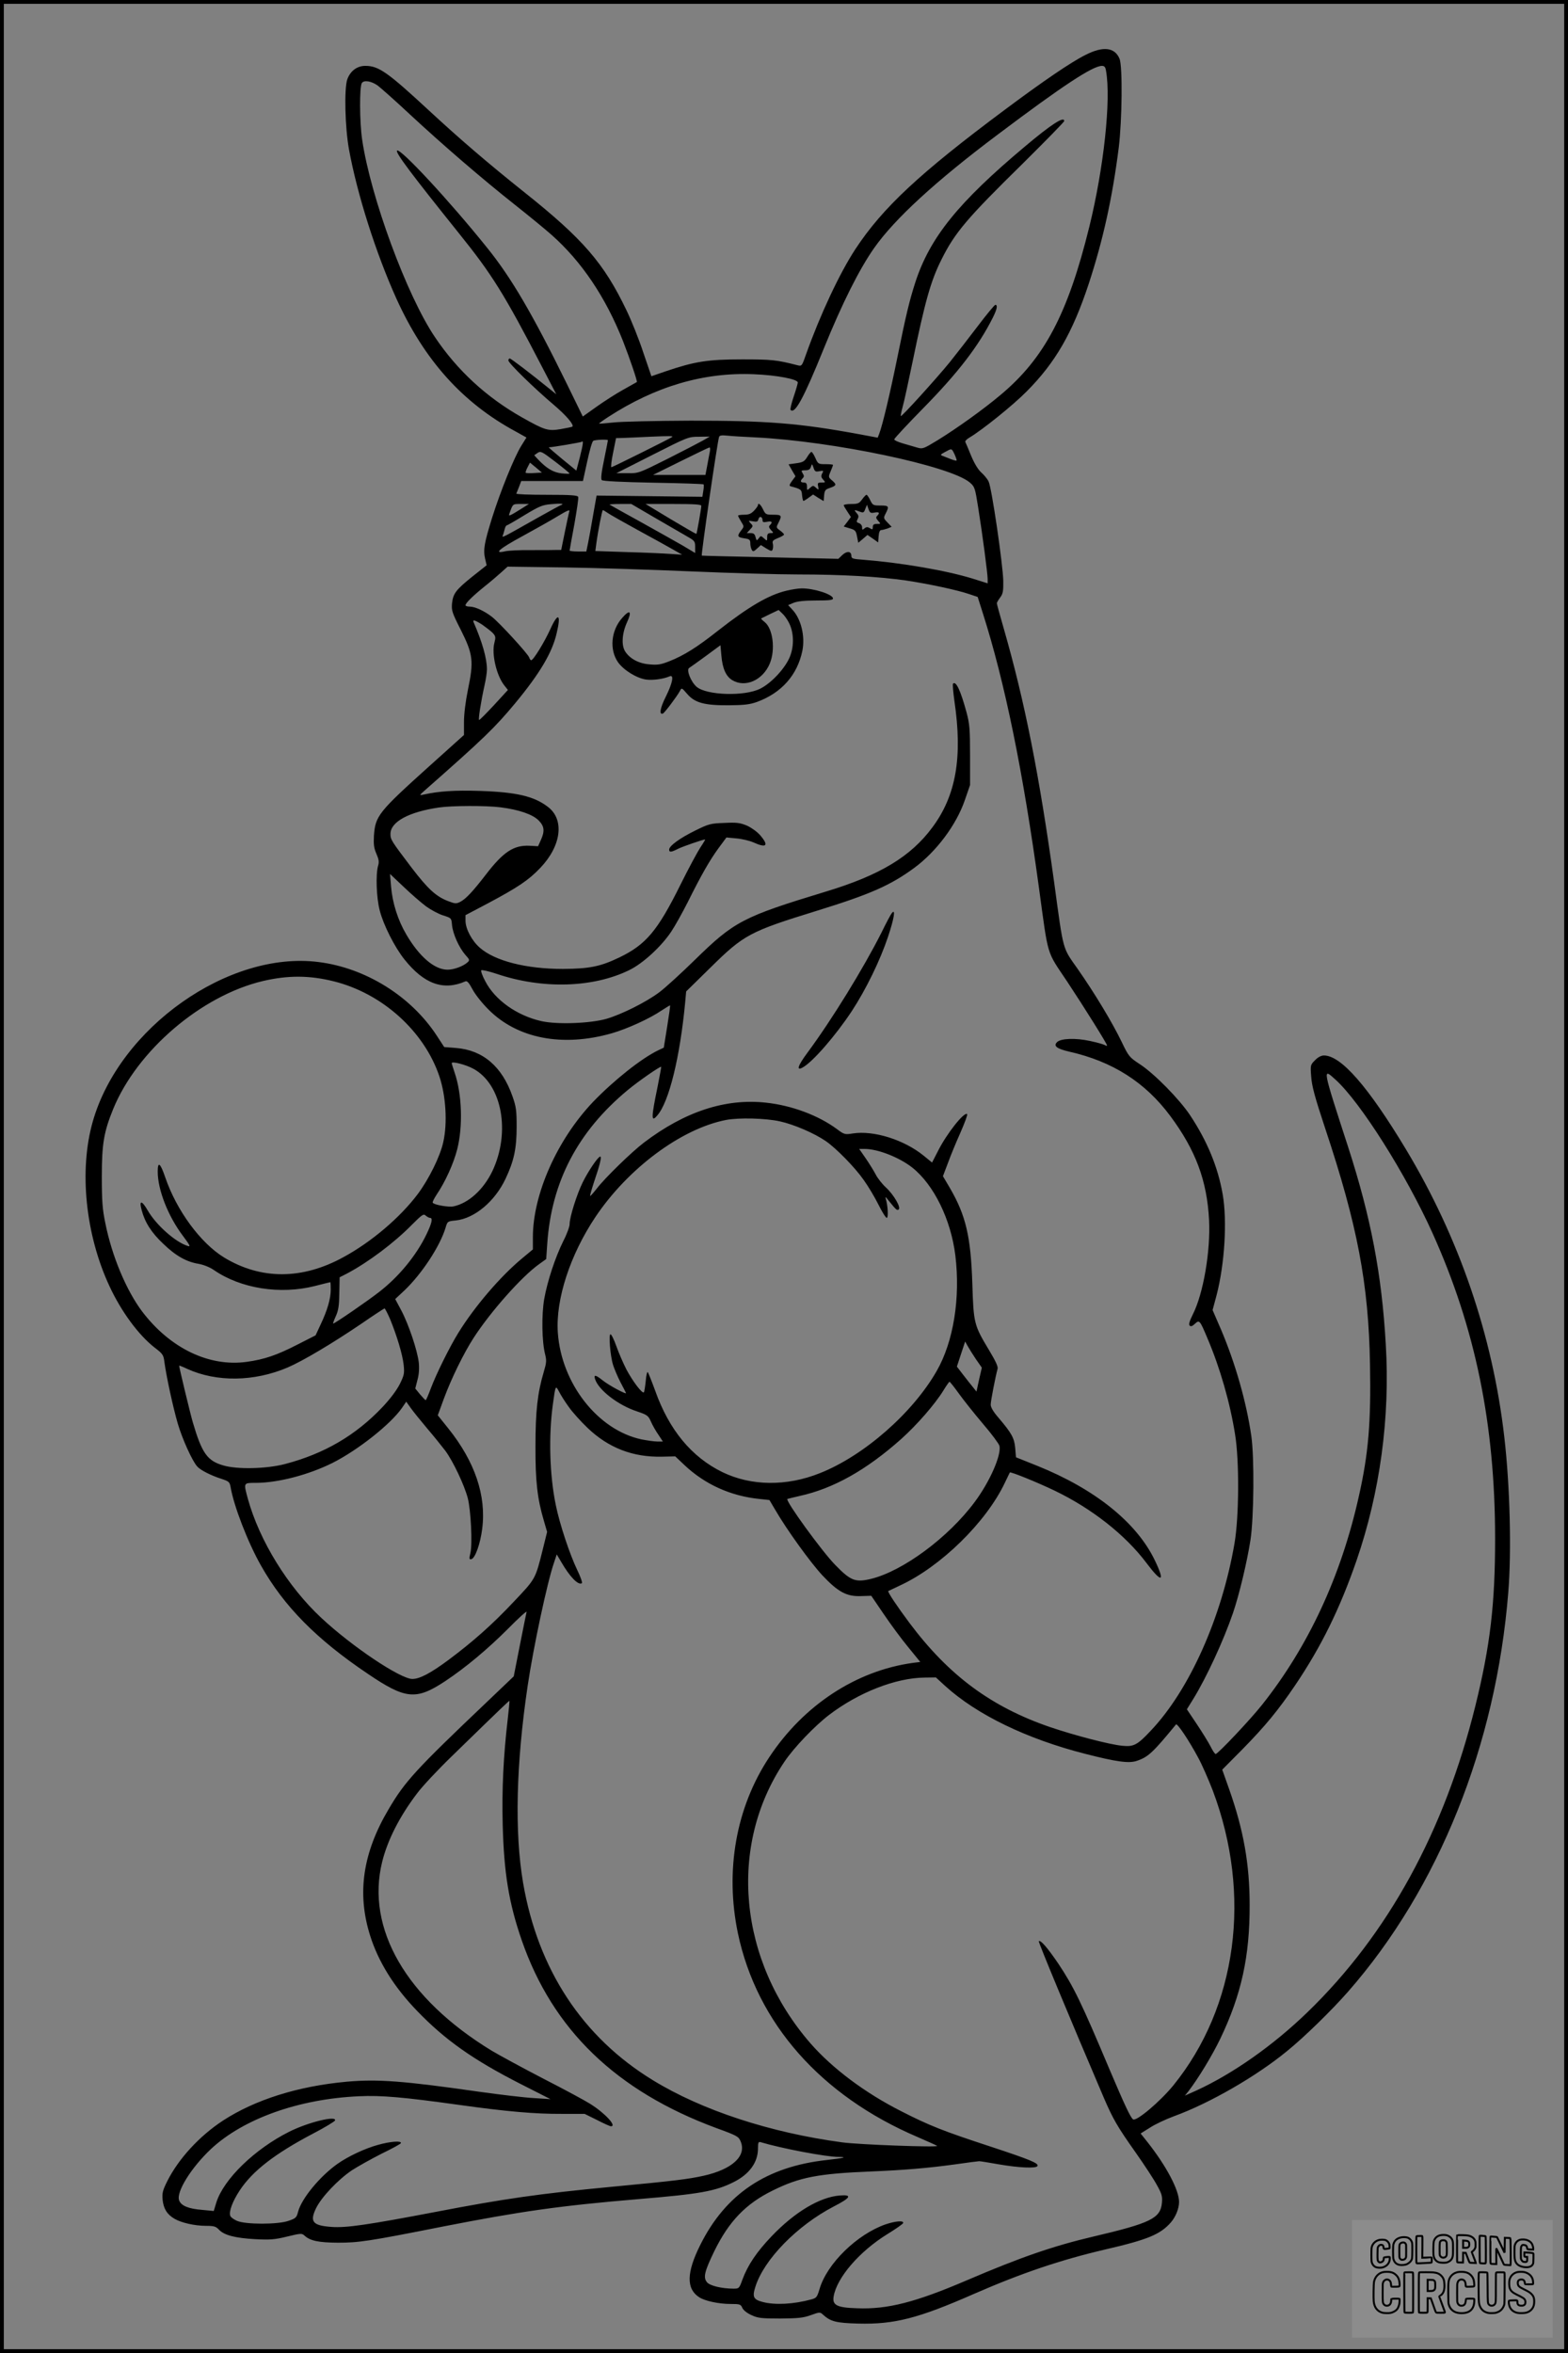
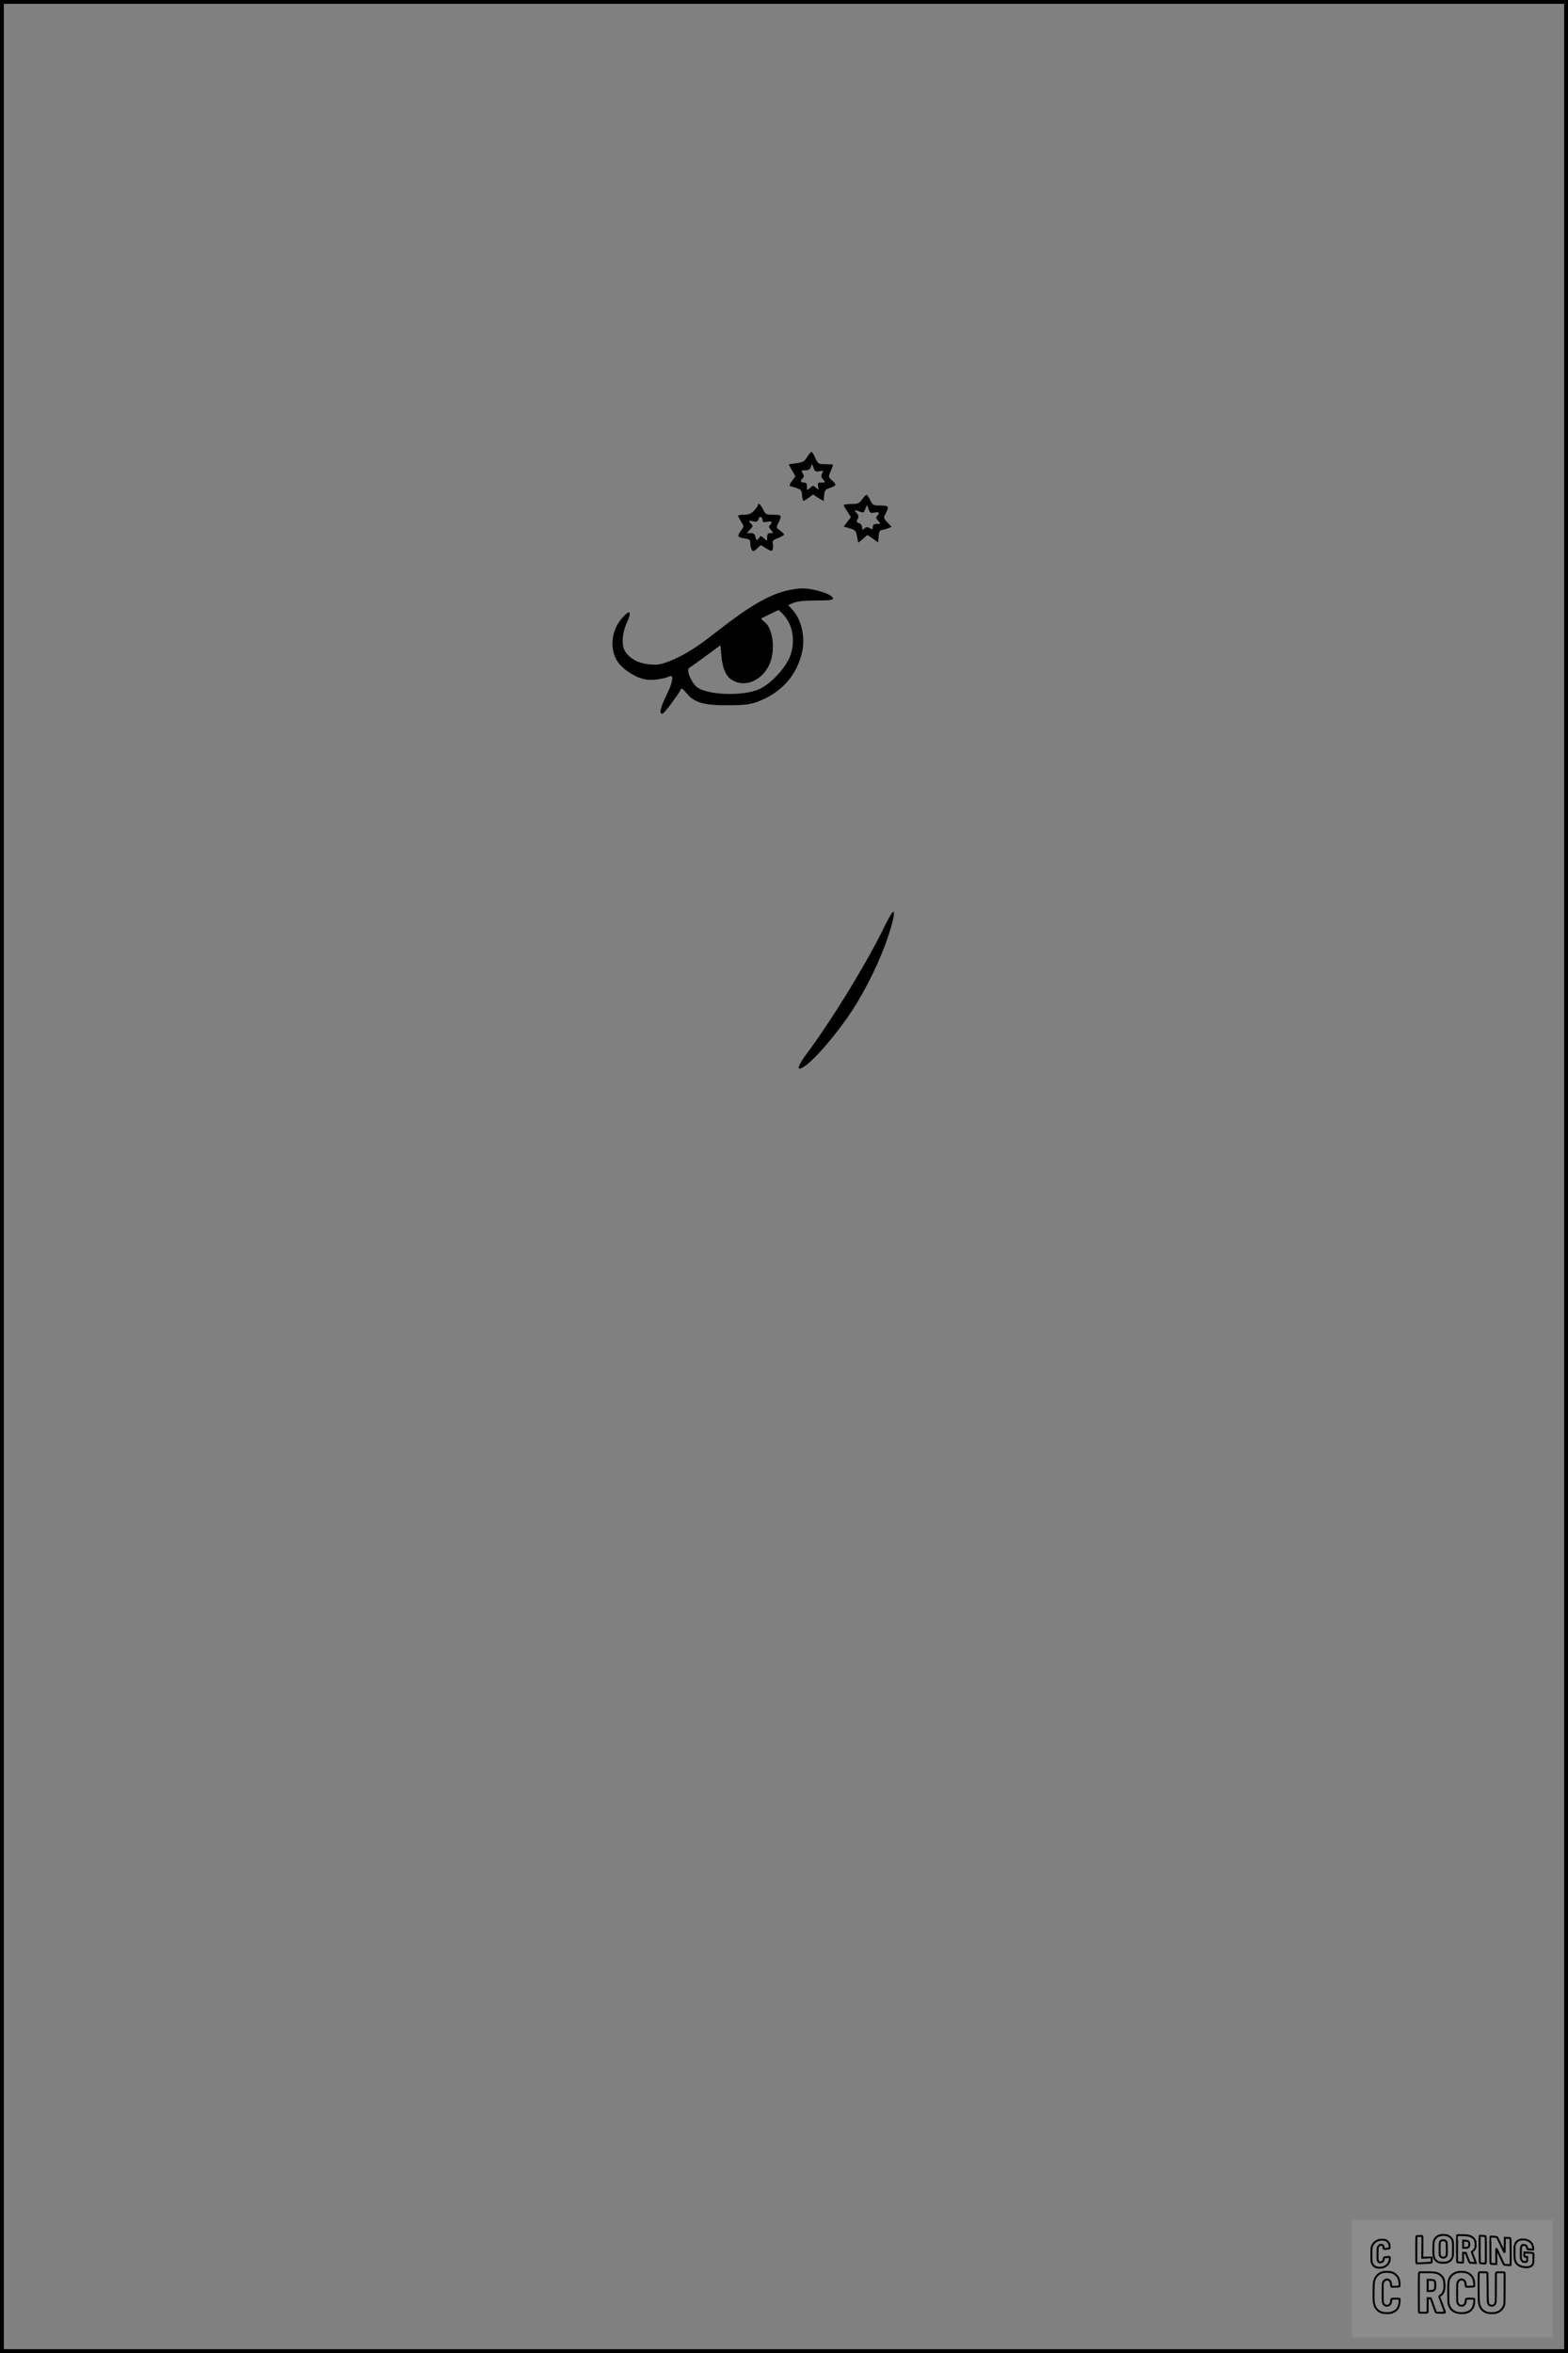
<svg xmlns="http://www.w3.org/2000/svg" version="1.0" width="1024pt" height="1536pt" viewBox="0 0 1024 1536" preserveAspectRatio="xMidYMid meet">
  <rect x="0" y="0" width="1024" height="1536" fill="#808080" stroke="none" />
  <g transform="translate(0.00 0.00) scale(1)">
    <g transform="translate(0,1536) scale(0.1,-0.1)" fill="#000000" stroke="none">
-       <path d="M7090 15002 c-93 -46 -274 -169 -530 -360 -553 -412 -795 -637 -973 -907 -104 -158 -231 -430 -323 -688 -26 -75 -28 -78 -53 -72 -140 36 -172 39 -366 39 -223 0 -309 -14 -495 -77 l-96 -33 -53 155 c-28 86 -78 210 -110 276 -147 307 -284 465 -663 767 -242 193 -425 350 -628 538 -269 249 -327 290 -414 290 -54 0 -98 -33 -118 -88 -21 -61 -15 -313 11 -457 54 -295 176 -678 310 -975 182 -401 431 -679 779 -867 l70 -39 -33 -53 c-46 -73 -137 -298 -191 -470 -52 -167 -59 -210 -46 -268 l10 -43 -91 -72 c-111 -89 -128 -113 -135 -177 -4 -47 0 -60 58 -174 79 -158 85 -202 46 -389 -16 -78 -26 -160 -26 -211 l0 -85 -227 -204 c-332 -299 -352 -324 -361 -454 -3 -57 0 -80 16 -117 16 -37 19 -54 11 -79 -16 -57 -11 -209 11 -292 24 -94 97 -239 162 -320 128 -160 254 -205 398 -142 11 4 23 -10 45 -51 17 -33 62 -90 105 -133 189 -190 484 -247 806 -155 100 29 246 95 325 149 29 19 54 34 55 33 2 -1 -7 -64 -19 -139 l-22 -137 -34 -16 c-110 -52 -292 -197 -428 -338 -234 -246 -393 -602 -393 -884 l0 -79 -71 -59 c-141 -117 -310 -314 -416 -486 -56 -90 -144 -268 -179 -361 -16 -43 -31 -78 -34 -78 -3 0 -19 17 -37 38 l-31 38 14 55 c10 35 13 75 9 114 -9 80 -67 252 -115 342 l-39 73 61 57 c114 109 232 289 268 409 12 41 13 42 66 47 123 13 256 124 326 273 55 117 72 197 72 339 0 105 -3 130 -27 198 -68 195 -193 302 -369 316 l-77 6 -49 75 c-168 257 -465 442 -772 480 -587 75 -1300 -429 -1474 -1041 -91 -318 -48 -739 109 -1075 77 -166 190 -319 295 -401 54 -41 58 -48 64 -96 13 -96 57 -297 87 -400 30 -102 95 -245 127 -280 21 -24 90 -59 159 -81 48 -16 53 -20 59 -54 21 -123 113 -362 199 -513 150 -265 361 -479 695 -704 249 -169 317 -175 508 -49 135 90 277 209 411 343 67 68 121 117 120 109 -2 -8 -22 -106 -44 -218 l-40 -203 -174 -166 c-467 -444 -536 -519 -643 -701 -169 -285 -208 -549 -121 -825 54 -172 157 -337 307 -492 183 -190 366 -319 676 -477 l195 -99 -108 7 c-59 3 -219 22 -355 41 -495 71 -665 84 -867 66 -318 -29 -598 -117 -809 -254 -154 -101 -289 -248 -363 -394 -31 -62 -35 -79 -31 -123 6 -58 29 -96 78 -124 44 -26 132 -46 206 -46 52 0 64 -4 84 -25 33 -36 107 -55 237 -62 97 -5 126 -3 208 17 91 22 96 22 114 6 37 -34 92 -45 217 -46 137 0 200 9 684 105 512 100 762 136 1285 180 396 33 498 51 617 111 102 51 158 129 158 218 0 40 3 47 18 42 137 -41 428 -96 506 -96 65 0 37 -8 -73 -20 -396 -43 -662 -222 -828 -555 -90 -180 -92 -286 -7 -341 36 -24 128 -44 205 -44 61 0 67 -2 77 -26 7 -15 31 -34 60 -47 41 -19 63 -22 187 -22 117 1 150 4 200 22 58 21 61 21 80 3 50 -45 85 -54 230 -58 234 -6 390 33 756 194 312 136 563 221 858 290 277 64 359 98 428 177 31 36 53 90 53 133 0 78 -83 235 -208 393 l-43 54 61 38 c33 22 104 55 158 75 233 85 536 260 735 423 113 91 295 269 401 390 591 674 966 1608 1046 2606 22 268 11 697 -26 1015 -76 660 -294 1298 -642 1877 -247 410 -424 613 -536 613 -17 0 -39 -11 -58 -31 -30 -30 -31 -32 -25 -107 4 -61 23 -132 91 -337 211 -633 284 -1016 293 -1542 7 -378 -10 -582 -73 -861 -116 -521 -330 -981 -633 -1362 -77 -97 -288 -320 -302 -320 -5 0 -20 22 -33 49 -14 27 -54 92 -90 146 l-65 97 41 66 c88 143 199 384 260 562 41 120 92 334 114 475 23 148 26 540 6 680 -32 223 -105 477 -198 696 l-55 127 26 97 c53 205 70 485 40 658 -31 179 -101 348 -213 517 -70 105 -233 271 -328 333 -68 45 -73 50 -118 144 -62 129 -179 322 -286 475 -103 147 -93 108 -155 563 -98 709 -193 1186 -329 1659 -25 87 -46 162 -46 168 0 5 10 22 22 38 18 24 21 42 20 107 -2 106 -76 613 -96 650 -8 17 -30 43 -48 59 -21 19 -45 59 -66 109 -18 44 -35 85 -38 90 -2 6 10 19 28 29 85 51 283 210 373 301 188 189 299 382 405 702 94 287 154 559 196 888 22 178 26 534 5 582 -31 74 -107 83 -221 25z m133 -104 c34 -189 -15 -636 -109 -1018 -140 -569 -294 -860 -581 -1099 -113 -95 -288 -220 -412 -296 -89 -54 -96 -57 -130 -47 -20 6 -62 18 -93 27 -32 9 -58 21 -58 27 0 6 85 97 188 202 229 233 362 406 456 593 27 54 33 83 16 83 -5 0 -58 -64 -117 -142 -59 -78 -141 -183 -181 -233 -89 -109 -314 -357 -319 -351 -2 2 3 28 11 57 9 30 38 164 66 299 81 394 119 528 188 665 88 177 166 269 536 632 146 145 266 267 266 273 0 33 -84 -21 -255 -165 -437 -366 -623 -596 -718 -890 -37 -115 -60 -208 -117 -490 -48 -236 -96 -438 -118 -496 l-10 -26 -124 23 c-391 72 -598 88 -1098 88 -228 -1 -455 -6 -505 -12 -49 -5 -91 -9 -93 -7 -1 1 26 21 60 43 310 201 625 293 952 279 148 -6 286 -32 286 -54 0 -7 -12 -49 -27 -93 -15 -44 -24 -83 -20 -86 28 -29 85 75 217 401 121 298 232 518 328 655 133 190 403 438 807 741 425 320 620 448 681 449 17 0 23 -8 27 -32z m-4757 -96 c21 -16 116 -100 209 -187 220 -204 472 -421 688 -592 95 -75 203 -164 240 -197 196 -174 352 -406 465 -691 45 -115 96 -265 91 -269 -2 -1 -42 -24 -89 -50 -47 -26 -125 -76 -174 -111 l-90 -64 -106 217 c-222 452 -362 691 -519 885 -244 304 -568 653 -588 634 -12 -13 93 -152 405 -541 215 -267 294 -393 542 -871 l93 -179 -42 34 c-127 103 -254 200 -262 200 -5 0 -9 -6 -9 -13 0 -17 169 -182 298 -291 81 -69 132 -129 120 -141 -2 -2 -36 -9 -75 -16 -85 -14 -104 -8 -255 77 -230 130 -421 305 -568 524 -183 271 -420 914 -475 1289 -17 116 -18 343 -2 369 14 21 62 13 103 -16z m1923 -2295 c-19 -13 -389 -197 -396 -197 -5 0 0 43 11 95 l19 95 41 1 c23 1 104 4 181 8 131 6 155 5 144 -2z m541 -2 c511 -25 1281 -187 1405 -296 31 -27 33 -36 53 -161 28 -175 62 -433 62 -468 l0 -28 -92 29 c-172 54 -468 105 -720 125 -69 5 -78 8 -78 25 0 31 -28 34 -58 7 l-27 -26 -445 10 c-244 5 -445 10 -447 11 -5 6 101 739 113 775 3 10 18 12 56 8 29 -3 109 -8 178 -11z m-340 -21 c-25 -14 -129 -68 -232 -120 -186 -93 -188 -94 -260 -93 l-73 0 235 119 c233 118 236 119 305 119 l70 1 -45 -26z m-620 2 c0 -2 -11 -59 -25 -127 -18 -86 -22 -126 -15 -133 7 -7 129 -13 336 -17 178 -3 327 -8 329 -11 2 -2 2 -21 -2 -42 l-6 -39 -345 4 -346 4 -23 -130 c-12 -71 -27 -153 -33 -182 l-11 -53 -55 0 c-30 0 -54 3 -54 6 0 4 14 81 31 172 16 91 28 171 25 178 -4 11 -46 14 -207 14 -110 0 -199 3 -197 8 2 4 10 24 18 45 l14 37 202 0 201 0 28 128 c15 70 32 130 39 134 11 8 96 11 96 4z m-183 -110 l-23 -88 -93 76 c-51 42 -90 76 -87 76 22 0 211 32 215 36 13 12 9 -16 -12 -100z m849 37 c-3 -16 -11 -56 -17 -90 l-12 -63 -171 0 -171 0 180 89 c99 49 184 90 188 90 5 1 6 -11 3 -26z m1598 -19 c9 -20 15 -38 13 -40 -2 -3 -19 2 -38 9 -19 8 -43 17 -53 21 -17 6 -15 9 15 25 46 25 43 26 63 -15z m-2515 -125 c1 -3 -23 -2 -52 1 -54 6 -99 33 -155 93 l-23 25 21 15 c21 14 27 11 115 -56 52 -40 94 -74 94 -78z m-231 3 c-27 -2 -52 -1 -55 2 -2 2 3 18 12 35 l16 31 39 -32 39 -33 -51 -3z m176 -209 c-6 -2 -69 -36 -140 -76 -250 -141 -247 -140 -240 -122 3 9 9 28 12 41 3 13 9 24 13 24 3 0 56 30 116 67 98 59 117 67 175 72 61 6 89 3 64 -6z m-256 -22 c-73 -46 -88 -53 -83 -39 25 71 21 68 77 68 l52 0 -46 -29z m881 -68 c91 -53 185 -107 209 -121 38 -22 42 -28 42 -63 l0 -39 -82 49 c-46 26 -171 97 -278 156 -107 59 -197 109 -199 111 -2 2 28 4 69 4 l73 0 166 -97z m291 85 c0 -17 -29 -180 -32 -183 -2 -2 -77 42 -168 96 l-164 99 182 0 c139 0 182 -3 182 -12z m-863 -40 c-2 -7 -15 -66 -28 -130 l-24 -118 -30 0 c-16 -1 -91 -1 -165 -1 -74 1 -152 -3 -172 -8 -78 -18 -37 17 114 99 84 46 184 102 223 126 75 45 90 51 82 32z m251 -6 c15 -11 104 -61 197 -112 94 -51 197 -108 230 -127 l60 -34 -75 5 c-41 3 -169 9 -284 12 l-208 7 6 46 c11 83 38 221 43 221 3 0 17 -8 31 -18z m547 -382 c253 -11 568 -20 700 -20 284 0 521 -14 700 -39 146 -22 336 -62 417 -90 l53 -18 33 -104 c144 -452 263 -1032 367 -1794 63 -461 47 -407 184 -612 112 -169 261 -407 261 -418 0 -3 -8 -2 -17 4 -10 5 -53 17 -96 26 -92 20 -189 17 -214 -8 -25 -25 -2 -43 80 -62 283 -64 496 -200 659 -419 166 -223 241 -423 254 -681 10 -201 -37 -479 -106 -615 -22 -44 -28 -66 -21 -73 8 -8 18 -4 34 11 30 28 32 26 84 -98 81 -191 146 -416 179 -625 28 -170 26 -537 -4 -710 -83 -484 -295 -958 -547 -1223 -88 -94 -112 -106 -187 -98 -83 8 -311 68 -468 121 -386 132 -663 337 -920 680 -80 107 -145 204 -139 209 2 1 36 17 74 35 268 123 565 414 687 671 17 36 32 66 33 68 5 6 174 -62 291 -118 244 -117 464 -290 602 -474 100 -133 123 -125 53 20 -119 246 -389 463 -766 615 l-140 56 -5 60 c-6 66 -23 97 -109 198 -34 39 -51 68 -51 86 0 24 31 183 45 234 4 14 -14 52 -55 120 -99 165 -102 175 -110 435 -10 307 -42 445 -146 624 l-46 78 33 87 c17 47 54 137 82 199 27 62 47 115 43 119 -18 18 -133 -126 -191 -242 l-38 -74 -55 45 c-128 104 -326 166 -462 145 -52 -8 -56 -8 -105 29 -121 89 -294 154 -463 172 -264 29 -530 -58 -797 -261 -79 -60 -254 -230 -306 -298 -23 -29 -43 -52 -45 -50 -2 2 10 44 26 93 37 108 51 164 40 164 -14 0 -76 -91 -114 -167 -39 -79 -86 -228 -86 -274 0 -16 -18 -66 -41 -110 -53 -107 -104 -261 -125 -379 -18 -105 -15 -280 6 -361 10 -40 9 -55 -9 -115 -41 -138 -54 -257 -54 -484 -1 -228 12 -343 55 -488 l21 -72 -28 -113 c-49 -197 -47 -192 -189 -342 -142 -151 -268 -262 -426 -380 -117 -87 -189 -125 -237 -125 -78 0 -395 212 -595 399 -219 204 -403 503 -479 776 -29 107 -30 105 50 105 146 0 345 52 502 130 167 84 380 253 454 359 l28 41 30 -42 c17 -24 65 -83 107 -133 42 -49 95 -115 118 -145 51 -69 124 -223 147 -310 20 -78 31 -298 17 -358 -9 -38 -8 -43 6 -40 25 5 59 101 71 198 28 217 -48 439 -221 655 l-69 86 41 112 c49 132 129 294 192 392 111 172 315 402 429 483 l46 33 7 102 c28 403 199 730 524 1000 72 60 214 158 220 153 1 -2 -10 -61 -24 -132 -42 -203 -42 -233 -2 -186 77 87 149 381 183 743 l6 67 157 154 c221 218 258 237 698 373 349 108 478 165 634 279 145 107 275 280 331 443 l34 98 0 195 c0 171 -3 205 -23 280 -39 143 -69 207 -88 187 -4 -3 1 -55 9 -114 54 -365 11 -616 -144 -824 -141 -191 -344 -313 -695 -419 -543 -165 -598 -194 -854 -444 -91 -89 -196 -185 -235 -214 -87 -65 -246 -144 -345 -173 -107 -30 -320 -38 -424 -15 -160 36 -304 138 -367 261 -19 35 -30 67 -26 71 4 4 49 -6 100 -23 298 -101 629 -92 866 24 89 43 210 154 275 252 24 36 72 122 107 191 88 177 144 275 202 354 l51 69 65 -6 c36 -3 86 -15 111 -26 86 -39 103 -22 45 46 -20 23 -56 49 -86 63 -46 19 -66 22 -148 18 -90 -3 -102 -6 -191 -50 -100 -49 -170 -100 -170 -124 0 -19 13 -18 58 5 30 15 163 61 177 61 2 0 -12 -24 -31 -52 -19 -29 -78 -138 -130 -243 -150 -302 -225 -391 -399 -475 -125 -60 -196 -74 -370 -75 -239 0 -443 52 -541 138 -53 46 -94 124 -94 177 l0 36 148 78 c195 104 265 151 340 230 138 144 160 316 50 399 -90 69 -204 96 -443 104 -165 5 -265 -1 -369 -24 -29 -6 -29 -6 10 29 385 339 455 407 589 568 159 192 241 329 270 455 31 128 10 141 -41 28 -38 -84 -111 -203 -125 -203 -4 0 -10 8 -13 18 -8 24 -196 229 -243 265 -50 39 -111 67 -145 67 -16 0 -28 4 -28 9 0 14 48 61 125 123 39 31 88 73 110 93 l40 36 370 -5 c204 -3 577 -15 830 -26z m-1364 -349 c24 -17 54 -40 67 -53 19 -21 20 -28 11 -63 -20 -72 13 -215 65 -280 l23 -29 -90 -98 c-50 -54 -94 -98 -98 -98 -7 0 11 116 35 225 9 39 16 86 16 105 0 72 -31 180 -87 308 -9 20 10 14 58 -17z m117 -1191 c120 -15 210 -46 249 -85 38 -38 42 -70 15 -129 l-18 -40 -56 3 c-103 5 -171 -40 -284 -187 -85 -110 -131 -160 -168 -179 -26 -13 -33 -13 -75 3 -82 30 -136 80 -243 220 -132 174 -138 183 -138 220 0 79 119 144 318 173 83 12 305 13 400 1z m-485 -647 c32 -23 82 -50 112 -59 53 -17 53 -17 57 -63 6 -58 45 -145 86 -193 30 -33 31 -36 14 -51 -28 -25 -88 -47 -129 -47 -85 0 -184 84 -269 229 -56 95 -91 206 -100 313 l-7 83 89 -84 c49 -47 115 -104 147 -128z m-603 -489 c317 -79 591 -326 690 -622 42 -126 53 -303 25 -427 -20 -93 -95 -244 -167 -340 -115 -153 -303 -313 -486 -412 -268 -147 -537 -148 -778 -2 -154 94 -311 307 -385 524 -32 94 -49 107 -49 37 0 -119 68 -292 165 -420 44 -59 51 -72 33 -66 -81 24 -208 137 -263 232 -39 68 -58 69 -40 3 21 -80 64 -148 142 -221 82 -79 151 -117 229 -130 33 -6 72 -21 100 -40 176 -122 434 -162 660 -105 54 14 100 25 101 25 2 0 3 -22 3 -48 0 -60 -22 -135 -66 -228 l-33 -71 -118 -60 c-134 -69 -216 -97 -332 -113 -246 -34 -500 89 -682 328 -104 138 -198 362 -241 577 -19 91 -23 144 -23 305 0 213 13 290 74 440 156 382 576 741 978 836 163 38 303 38 463 -2z m912 -571 c187 -102 244 -415 123 -669 -58 -120 -155 -208 -253 -229 -32 -7 -128 10 -136 24 -3 4 9 27 25 52 57 84 111 203 135 297 38 150 31 361 -17 500 -10 30 -19 58 -19 62 0 14 93 -10 142 -37z m5629 -70 c163 -147 460 -617 634 -1002 280 -621 409 -1248 409 -1996 0 -426 -32 -699 -129 -1091 -202 -817 -570 -1490 -1096 -1999 -223 -216 -487 -402 -727 -512 l-74 -33 22 27 c65 84 157 236 209 344 138 288 193 538 192 874 0 266 -40 490 -134 756 l-45 127 132 133 c150 153 234 255 345 419 170 252 291 498 400 813 153 444 220 933 191 1412 -26 455 -97 827 -245 1285 -171 526 -169 520 -84 443z m-3628 -273 c92 -20 226 -78 300 -129 67 -46 190 -171 247 -253 29 -40 72 -112 96 -160 24 -49 49 -88 55 -88 12 0 7 84 -7 127 -4 12 2 9 15 -9 52 -64 58 -71 69 -64 19 11 -30 96 -82 144 -25 23 -55 61 -67 85 -12 23 -41 70 -65 105 l-43 62 35 0 c87 0 227 -55 312 -122 141 -112 252 -339 281 -573 34 -278 -12 -564 -122 -755 -156 -273 -474 -552 -761 -666 -219 -88 -450 -85 -638 6 -201 98 -348 275 -439 531 -23 63 -45 118 -49 122 -4 4 -10 -22 -13 -59 -4 -37 -9 -69 -12 -73 -11 -10 -73 72 -114 149 -21 41 -51 110 -66 153 -15 42 -32 77 -38 77 -13 0 -2 -141 17 -201 8 -25 29 -75 47 -110 19 -35 35 -68 37 -72 7 -14 -111 49 -152 82 -46 37 -60 39 -50 9 22 -71 149 -170 273 -211 68 -23 75 -28 92 -67 10 -23 32 -62 49 -86 l29 -44 -37 0 c-20 0 -67 7 -103 14 -285 61 -523 365 -546 697 -15 216 80 507 245 754 213 318 561 577 853 634 82 16 258 12 352 -9z m-2285 -630 c20 0 13 -33 -23 -108 -66 -137 -179 -275 -308 -375 -78 -61 -291 -207 -301 -207 -3 0 5 21 17 48 17 37 22 69 23 150 l2 104 49 25 c139 74 307 200 422 317 68 68 77 74 91 61 9 -8 22 -15 28 -15z m-260 -662 c44 -108 80 -227 88 -296 6 -57 4 -68 -25 -127 -21 -41 -62 -96 -113 -150 -175 -185 -381 -305 -637 -372 -122 -32 -313 -36 -403 -9 -105 30 -140 81 -199 282 -17 58 -89 357 -89 369 0 2 24 -7 53 -21 192 -87 436 -84 655 9 100 43 292 157 485 288 78 54 145 97 148 98 3 1 20 -32 37 -71z m3825 -260 l39 -56 -18 -78 -17 -78 -24 30 c-13 16 -42 52 -64 81 l-40 52 27 82 27 82 16 -29 c9 -16 33 -55 54 -86z m-111 -225 c31 -43 101 -131 157 -197 56 -65 104 -130 108 -144 14 -59 -62 -233 -161 -366 -172 -232 -469 -452 -679 -503 -101 -24 -132 -12 -232 91 -85 86 -327 419 -313 431 2 1 39 10 82 20 218 48 433 168 661 371 104 93 222 229 276 317 19 31 37 57 40 57 3 0 31 -35 61 -77z m-2547 -88 c23 -33 78 -94 122 -136 137 -131 296 -192 485 -188 l88 2 58 -55 c135 -128 304 -204 492 -223 l65 -7 39 -66 c75 -129 228 -341 307 -426 102 -108 158 -139 253 -135 l66 2 81 -119 c44 -65 116 -163 160 -216 l79 -97 -48 -6 c-371 -51 -714 -276 -939 -617 -217 -328 -289 -740 -204 -1148 124 -587 541 -1060 1173 -1330 67 -29 125 -55 128 -58 11 -11 -512 8 -620 23 -469 63 -915 209 -1235 405 -461 281 -752 724 -849 1290 -56 329 -46 773 30 1285 37 251 129 681 172 804 l18 54 29 -49 c56 -97 111 -154 135 -139 5 3 -9 43 -31 88 -48 100 -114 298 -139 421 -41 197 -48 453 -19 661 17 124 17 124 41 79 11 -22 39 -66 63 -99z m2458 -1821 c207 -188 534 -346 915 -443 203 -52 284 -63 335 -46 75 25 106 54 257 238 8 10 84 -103 144 -215 26 -47 68 -144 96 -216 257 -682 159 -1412 -258 -1926 -87 -106 -240 -235 -262 -221 -16 10 -53 88 -154 326 -185 439 -233 538 -334 690 -70 103 -117 158 -128 147 -4 -5 202 -501 423 -1018 61 -142 89 -191 210 -362 57 -81 120 -177 139 -213 32 -57 36 -73 32 -116 -10 -100 -73 -131 -448 -219 -264 -62 -477 -136 -825 -285 -336 -144 -519 -191 -718 -183 -131 4 -162 20 -153 76 20 123 168 295 351 408 54 33 101 66 103 72 6 18 -48 14 -114 -8 -187 -65 -384 -257 -432 -423 -16 -53 -20 -58 -53 -67 -117 -32 -238 -38 -318 -17 -61 16 -69 33 -48 99 56 179 274 401 513 525 111 57 122 78 37 71 -131 -11 -293 -108 -444 -266 -98 -103 -155 -187 -191 -284 -20 -56 -22 -58 -57 -58 -77 0 -156 19 -174 42 -26 31 -16 71 48 203 95 194 205 309 380 395 177 88 299 111 645 125 216 9 370 22 545 46 83 12 155 21 160 21 6 0 64 -9 131 -21 128 -22 239 -27 249 -11 11 18 -44 41 -311 129 -305 100 -396 136 -576 228 -238 120 -451 280 -594 443 -472 542 -542 1290 -171 1840 62 92 196 232 291 305 193 147 435 242 624 244 l74 1 61 -56z m-2858 -224 c-27 -231 -38 -451 -32 -680 8 -316 40 -512 124 -755 202 -584 617 -985 1272 -1227 135 -49 145 -55 158 -87 40 -95 -55 -182 -242 -224 -100 -22 -185 -33 -600 -72 -472 -45 -703 -78 -1150 -164 -446 -85 -584 -105 -680 -98 -124 9 -144 34 -100 124 36 72 141 183 232 245 40 26 128 75 195 109 68 33 125 64 126 69 6 17 -70 11 -148 -11 -86 -23 -198 -76 -267 -125 -114 -81 -233 -225 -256 -311 -10 -39 -15 -44 -62 -60 -69 -25 -283 -25 -338 0 -20 9 -40 23 -43 32 -11 27 15 96 62 167 84 127 229 239 478 370 77 40 141 79 144 86 11 34 -177 -12 -300 -74 -225 -113 -427 -309 -475 -461 l-17 -56 -73 7 c-92 7 -140 27 -153 62 -21 54 78 213 207 335 213 199 576 328 968 345 142 7 292 -6 650 -56 314 -44 503 -60 671 -59 l152 0 81 -40 c44 -23 85 -41 91 -41 40 0 -38 85 -135 146 -33 21 -170 95 -305 164 -135 70 -288 153 -340 184 -557 340 -822 797 -714 1233 35 141 113 295 227 445 34 46 136 155 227 243 342 333 375 364 377 362 1 -2 -4 -59 -12 -127z" />
      <path d="M5271 12376 c-18 -29 -28 -34 -71 -40 l-50 -7 22 -39 23 -39 -23 -31 c-16 -22 -19 -31 -10 -34 70 -19 73 -21 76 -59 2 -20 6 -37 9 -37 3 0 18 9 34 21 l29 21 34 -22 35 -21 3 37 c3 32 8 39 35 48 46 16 48 22 19 48 -27 23 -27 24 -12 60 9 21 16 40 16 43 0 3 -22 5 -48 5 -47 0 -50 1 -67 40 -10 22 -21 40 -26 40 -4 0 -17 -15 -28 -34z m80 -92 c27 5 29 4 18 -15 -8 -16 -7 -25 7 -40 16 -18 16 -19 -11 -19 -24 0 -27 -3 -22 -25 4 -25 4 -25 -14 -9 -18 16 -20 16 -39 -1 -20 -18 -20 -17 -20 8 0 20 -5 27 -20 27 -23 0 -26 10 -8 28 10 10 10 17 0 32 -11 18 -10 20 17 20 22 0 32 6 37 23 7 21 7 21 17 -7 8 -24 13 -27 38 -22z" />
      <path d="M5630 12100 c-19 -26 -27 -30 -71 -30 -27 0 -49 -4 -49 -8 0 -4 11 -23 24 -42 l23 -35 -23 -31 -24 -31 39 -12 c36 -10 41 -16 48 -53 l8 -41 30 25 30 26 35 -24 35 -25 3 41 c2 26 8 40 17 40 7 0 26 5 41 10 l27 11 -27 28 c-27 28 -27 30 -12 59 24 47 21 52 -34 52 -48 0 -51 2 -67 35 -9 19 -20 35 -24 35 -4 0 -17 -13 -29 -30z m81 -86 c31 6 37 -2 17 -22 -9 -9 -7 -16 7 -32 18 -20 18 -20 -8 -20 -20 0 -27 -5 -27 -20 0 -17 -3 -19 -19 -8 -15 9 -23 9 -35 -1 -14 -12 -16 -11 -16 7 0 12 -9 23 -20 27 -17 5 -18 10 -9 27 8 15 7 24 -7 39 -19 22 -16 23 21 9 23 -9 27 -7 36 18 l11 27 10 -29 c9 -24 14 -27 39 -22z" />
      <path d="M4950 12062 c0 -4 -11 -20 -25 -35 -20 -21 -35 -27 -65 -27 -22 0 -40 -3 -40 -6 0 -4 9 -21 20 -39 20 -32 20 -32 0 -58 -28 -36 -25 -44 20 -51 35 -5 40 -9 40 -34 0 -15 5 -34 10 -42 7 -12 13 -11 34 9 l25 23 35 -22 c32 -19 37 -20 42 -6 3 9 4 26 1 37 -5 17 2 24 34 37 21 8 39 18 39 23 0 4 -12 16 -26 26 -26 19 -26 20 -10 51 24 47 21 52 -34 52 -48 0 -51 2 -67 35 -15 32 -33 47 -33 27z m30 -99 c0 -12 7 -14 30 -9 31 6 38 -2 18 -22 -9 -9 -7 -16 7 -32 18 -19 18 -20 -3 -20 -17 0 -22 -6 -22 -27 0 -26 0 -26 -21 -7 -20 18 -21 18 -34 0 -13 -17 -14 -17 -21 8 -5 20 -12 26 -32 26 l-25 0 21 23 c21 22 21 24 4 41 -16 18 -16 18 14 13 26 -5 33 -3 37 14 6 23 27 17 27 -8z" />
      <path d="M5136 11504 c-117 -28 -245 -103 -447 -261 -138 -109 -220 -160 -314 -198 -58 -23 -79 -27 -132 -22 -70 5 -129 36 -160 84 -26 40 -21 118 11 189 35 75 20 89 -31 30 -73 -82 -84 -207 -27 -289 36 -51 121 -104 183 -113 43 -6 113 3 154 21 30 13 20 -42 -24 -131 -38 -75 -46 -122 -20 -112 10 3 92 112 111 147 12 23 12 22 47 -18 50 -59 113 -76 273 -75 102 1 136 5 184 22 160 59 263 175 296 334 19 96 -9 210 -67 270 l-26 28 36 15 c25 10 71 15 147 15 86 0 110 3 110 13 0 27 -126 67 -205 66 -22 0 -66 -7 -99 -15z m16 -209 c32 -61 35 -148 8 -218 -29 -76 -121 -176 -196 -213 -103 -51 -348 -43 -414 12 -38 32 -70 113 -49 124 8 5 57 40 109 78 l95 70 6 -67 c7 -85 30 -136 71 -161 85 -51 199 -1 245 108 38 91 21 229 -34 272 -14 11 -24 21 -22 23 2 1 29 14 59 29 l55 26 23 -22 c13 -11 33 -39 44 -61z" />
      <path d="M5824 9399 c-7 -8 -37 -64 -67 -126 -118 -234 -324 -569 -484 -785 -63 -85 -74 -120 -32 -97 65 35 215 207 322 369 93 142 185 331 236 484 41 122 51 188 25 155z" />
    </g>
  </g>
  <rect x="0.0" y="0.0" width="1024.0" height="1536.0" fill="none" stroke="black" stroke-width="5" />
  <g transform="translate(882.93 1449.20) scale(0.128)" opacity="1.0">
    <rect x="0" y="0" width="1024.0" height="600.0" fill="white" fill-opacity="0.1" />
    <g transform="translate(0,650) scale(0.1,-0.1)" stroke="none">
      <path fill="none" stroke="#000000" stroke-width="100" d="M4491 5720 c-164 -43 -269 -147 -319 -315 -19 -65 -29 -577 -13 -693 25 -190 116 -310 276 -367 63 -23 284 -32 370 -16 122 22 249 110 294 205 51 104 56 150 56 496 0 341 -4 385 -48 478 -46 100 -156 184 -282 217 -83 21 -241 19 -334 -5z m270 -273 c19 -12 43 -40 54 -62 18 -37 20 -64 23 -320 5 -339 -1 -384 -56 -436 -87 -82 -235 -56 -289 51 -22 43 -23 53 -23 335 0 314 7 370 52 412 34 32 66 42 139 42 53 1 73 -4 100 -22z" />
      <path fill="none" stroke="#000000" stroke-width="100" d="M5367 5723 c-4 -3 -7 -311 -7 -683 0 -618 1 -679 17 -691 12 -10 51 -14 152 -14 l136 0 3 248 2 248 67 -3 67 -3 34 -85 c18 -47 58 -152 89 -235 30 -82 63 -158 73 -168 14 -15 40 -19 165 -24 l148 -6 -5 34 c-4 19 -49 143 -102 276 -53 133 -96 246 -96 251 0 6 15 19 33 31 53 33 104 92 134 156 27 57 28 67 27 195 0 115 -4 144 -23 193 -31 80 -76 135 -148 183 -83 56 -166 82 -303 94 -129 11 -453 14 -463 3z m541 -300 c55 -27 77 -73 77 -163 0 -61 -4 -82 -23 -111 -34 -55 -73 -69 -191 -69 l-101 0 0 187 0 186 101 -6 c66 -4 114 -12 137 -24z" />
      <path fill="none" stroke="#000000" stroke-width="100" d="M6514 5685 c-4 -9 -5 -320 -2 -690 3 -511 7 -678 16 -687 19 -19 273 -30 291 -13 11 11 13 126 12 675 -1 364 -6 672 -11 685 -11 28 -27 31 -187 40 -99 6 -114 5 -119 -10z" />
      <path fill="none" stroke="#000000" stroke-width="100" d="M3355 5683 c-27 -3 -55 -9 -62 -15 -10 -8 -13 -150 -13 -683 0 -592 2 -674 15 -685 12 -10 52 -11 173 -6 362 15 578 29 590 38 8 7 12 46 12 129 0 108 -2 119 -20 129 -11 6 -24 9 -28 7 -4 -3 -103 -8 -221 -12 l-214 -7 5 545 c4 384 2 549 -5 556 -11 11 -120 12 -232 4z" />
      <path fill="none" stroke="#000000" stroke-width="100" d="M7067 5654 c-4 -4 -7 -310 -7 -680 0 -625 1 -673 18 -692 15 -18 31 -21 152 -24 l134 -3 -3 400 c-2 277 1 397 8 390 11 -11 153 -311 251 -530 96 -215 128 -281 142 -292 7 -6 82 -14 165 -17 l153 -7 11 28 c14 34 3 1333 -11 1347 -5 5 -70 11 -144 14 l-136 5 -1 -54 c-1 -30 -5 -200 -8 -379 l-6 -325 -73 150 c-40 83 -123 256 -184 385 -61 129 -117 242 -125 252 -11 12 -40 18 -121 22 -59 4 -130 9 -157 12 -28 3 -54 2 -58 -2z" />
-       <path fill="none" stroke="#000000" stroke-width="100" d="M2507 5614 c-220 -49 -342 -159 -394 -357 -24 -91 -24 -641 0 -740 57 -233 232 -339 510 -310 56 6 127 21 158 33 76 29 187 114 226 174 64 95 67 114 71 505 2 232 -1 371 -8 404 -27 126 -116 235 -228 278 -74 29 -236 35 -335 13z m191 -281 c15 -11 36 -35 47 -54 19 -32 20 -52 20 -349 0 -309 0 -316 -23 -362 -31 -62 -75 -89 -155 -95 -53 -4 -67 -2 -97 19 -19 13 -44 41 -55 63 -19 37 -20 60 -20 350 0 337 2 351 60 405 54 51 169 63 223 23z" />
      <path fill="none" stroke="#000000" stroke-width="100" d="M8568 5491 c-133 -43 -219 -134 -262 -280 -13 -45 -16 -107 -16 -343 0 -320 9 -395 60 -506 73 -156 258 -255 506 -269 191 -11 324 47 376 165 19 42 22 70 26 288 4 209 3 242 -11 256 -19 18 -186 38 -347 41 l-105 2 -3 -95 c-1 -52 2 -102 7 -109 6 -10 33 -16 75 -19 l66 -4 0 -105 c0 -98 -1 -105 -26 -130 -23 -23 -31 -25 -99 -21 -64 3 -79 7 -112 34 -21 16 -49 52 -63 80 -25 49 -25 51 -25 324 0 303 6 348 56 402 28 29 32 30 99 26 105 -6 152 -50 167 -158 8 -53 9 -54 48 -62 22 -5 90 -10 150 -11 l110 -2 3 43 c4 52 -30 180 -66 245 -53 99 -179 183 -317 212 -96 20 -226 18 -297 -4z" />
      <path fill="none" stroke="#000000" stroke-width="100" d="M1390 5484 c-203 -45 -359 -207 -390 -404 -13 -83 -13 -616 0 -694 20 -123 100 -235 203 -281 98 -45 271 -51 387 -13 211 67 340 238 340 451 0 54 -3 69 -17 74 -24 9 -264 -15 -280 -28 -7 -7 -13 -31 -13 -60 0 -56 -13 -95 -43 -128 -31 -34 -95 -61 -144 -61 -35 0 -48 6 -77 35 -52 52 -58 99 -54 423 3 257 5 280 24 323 42 89 120 132 202 109 53 -14 72 -42 81 -120 11 -90 15 -92 150 -79 62 6 125 15 138 20 25 9 25 10 21 107 -3 82 -9 106 -33 155 -33 68 -97 130 -163 160 -60 27 -235 33 -332 11z" />
      <path fill="none" stroke="#000000" stroke-width="100" d="M1600 3845 c-239 -44 -424 -235 -476 -495 -22 -109 -33 -831 -15 -1000 31 -300 174 -492 425 -572 45 -15 100 -21 211 -25 181 -6 263 8 380 66 147 73 214 152 266 311 26 78 32 117 37 219 4 98 2 125 -9 132 -22 14 -393 11 -407 -3 -7 -7 -12 -39 -12 -73 0 -169 -84 -275 -217 -275 -68 0 -110 18 -150 64 -65 73 -68 99 -68 606 0 446 1 456 22 515 78 208 337 201 392 -11 6 -23 13 -75 16 -115 3 -41 10 -78 15 -83 10 -10 289 -10 357 0 63 9 67 18 60 147 -12 210 -62 331 -181 445 -86 82 -165 123 -280 146 -94 19 -261 20 -366 1z" />
      <path fill="none" stroke="#000000" stroke-width="100" d="M5376 3840 c-151 -39 -268 -118 -350 -237 -106 -157 -118 -245 -114 -863 4 -463 5 -477 27 -550 33 -106 72 -178 131 -243 123 -135 290 -197 526 -197 326 0 528 127 610 384 34 106 48 339 20 349 -29 12 -386 9 -400 -2 -7 -6 -16 -44 -20 -85 -17 -192 -81 -266 -226 -266 -93 1 -163 55 -197 152 -16 48 -18 92 -18 503 0 437 1 452 22 520 26 81 57 119 121 147 78 35 188 8 237 -56 30 -40 55 -133 55 -206 0 -92 6 -95 157 -92 70 1 161 5 201 8 87 8 88 9 78 158 -12 189 -62 314 -170 422 -76 76 -130 109 -241 144 -102 33 -337 38 -449 10z" />
-       <path fill="none" stroke="#000000" stroke-width="100" d="M8441 3845 c-204 -45 -357 -196 -406 -402 -24 -99 -17 -331 13 -416 47 -137 141 -225 342 -323 334 -162 396 -203 438 -284 19 -37 23 -57 20 -116 -3 -59 -8 -77 -30 -107 -39 -50 -98 -70 -190 -65 -137 7 -187 57 -188 185 0 95 4 94 -223 86 -106 -3 -198 -10 -204 -16 -17 -13 -17 -107 1 -200 44 -226 196 -375 436 -423 103 -20 339 -15 435 10 199 53 340 189 391 377 21 78 28 222 15 311 -16 115 -56 191 -145 276 -85 81 -145 117 -386 235 -250 122 -298 173 -301 319 -3 109 52 167 164 175 115 8 183 -49 194 -164 3 -32 10 -64 16 -70 10 -14 340 -17 387 -4 24 7 25 9 22 92 -5 150 -54 269 -153 369 -69 70 -189 133 -297 155 -90 18 -265 18 -351 0z" />
-       <path fill="none" stroke="#000000" stroke-width="100" d="M2710 3833 c-14 -2 -29 -9 -35 -14 -7 -7 -9 -354 -7 -1017 3 -910 5 -1008 20 -1019 20 -16 384 -18 413 -3 19 10 19 32 19 1019 0 923 -1 1010 -16 1022 -13 10 -61 14 -193 16 -97 1 -187 -1 -201 -4z" />
      <path fill="none" stroke="#000000" stroke-width="100" d="M3455 3833 c-47 -12 -45 32 -45 -1034 0 -987 0 -1009 19 -1019 12 -6 98 -10 210 -10 159 0 192 3 205 16 14 13 16 61 16 370 l0 355 81 -3 82 -3 88 -245 c49 -135 105 -292 124 -350 20 -58 45 -113 57 -122 18 -16 45 -18 229 -18 184 0 210 2 216 16 7 19 16 -7 -153 448 -74 197 -134 362 -134 366 0 4 23 22 50 40 162 104 228 273 217 560 -8 225 -46 336 -153 450 -104 110 -219 160 -413 179 -101 11 -657 13 -696 4z m721 -409 c64 -48 69 -61 72 -231 4 -176 -7 -223 -59 -267 -43 -36 -89 -46 -216 -46 l-113 0 0 286 0 286 144 -4 c127 -3 148 -5 172 -24z" />
      <path fill="none" stroke="#000000" stroke-width="100" d="M6510 3834 c-51 -11 -50 7 -50 -683 1 -672 7 -842 35 -951 45 -175 148 -311 289 -380 117 -58 200 -73 376 -68 124 4 156 9 225 32 108 37 176 79 246 153 61 66 117 169 140 258 9 37 13 248 16 831 4 727 3 782 -13 795 -13 11 -57 14 -204 14 -171 0 -190 -2 -209 -19 -21 -19 -21 -19 -21 -746 0 -782 0 -782 -52 -861 -64 -95 -228 -106 -302 -19 -61 73 -60 64 -66 877 -4 562 -8 745 -17 754 -13 13 -341 23 -393 13z" />
    </g>
  </g>
</svg>